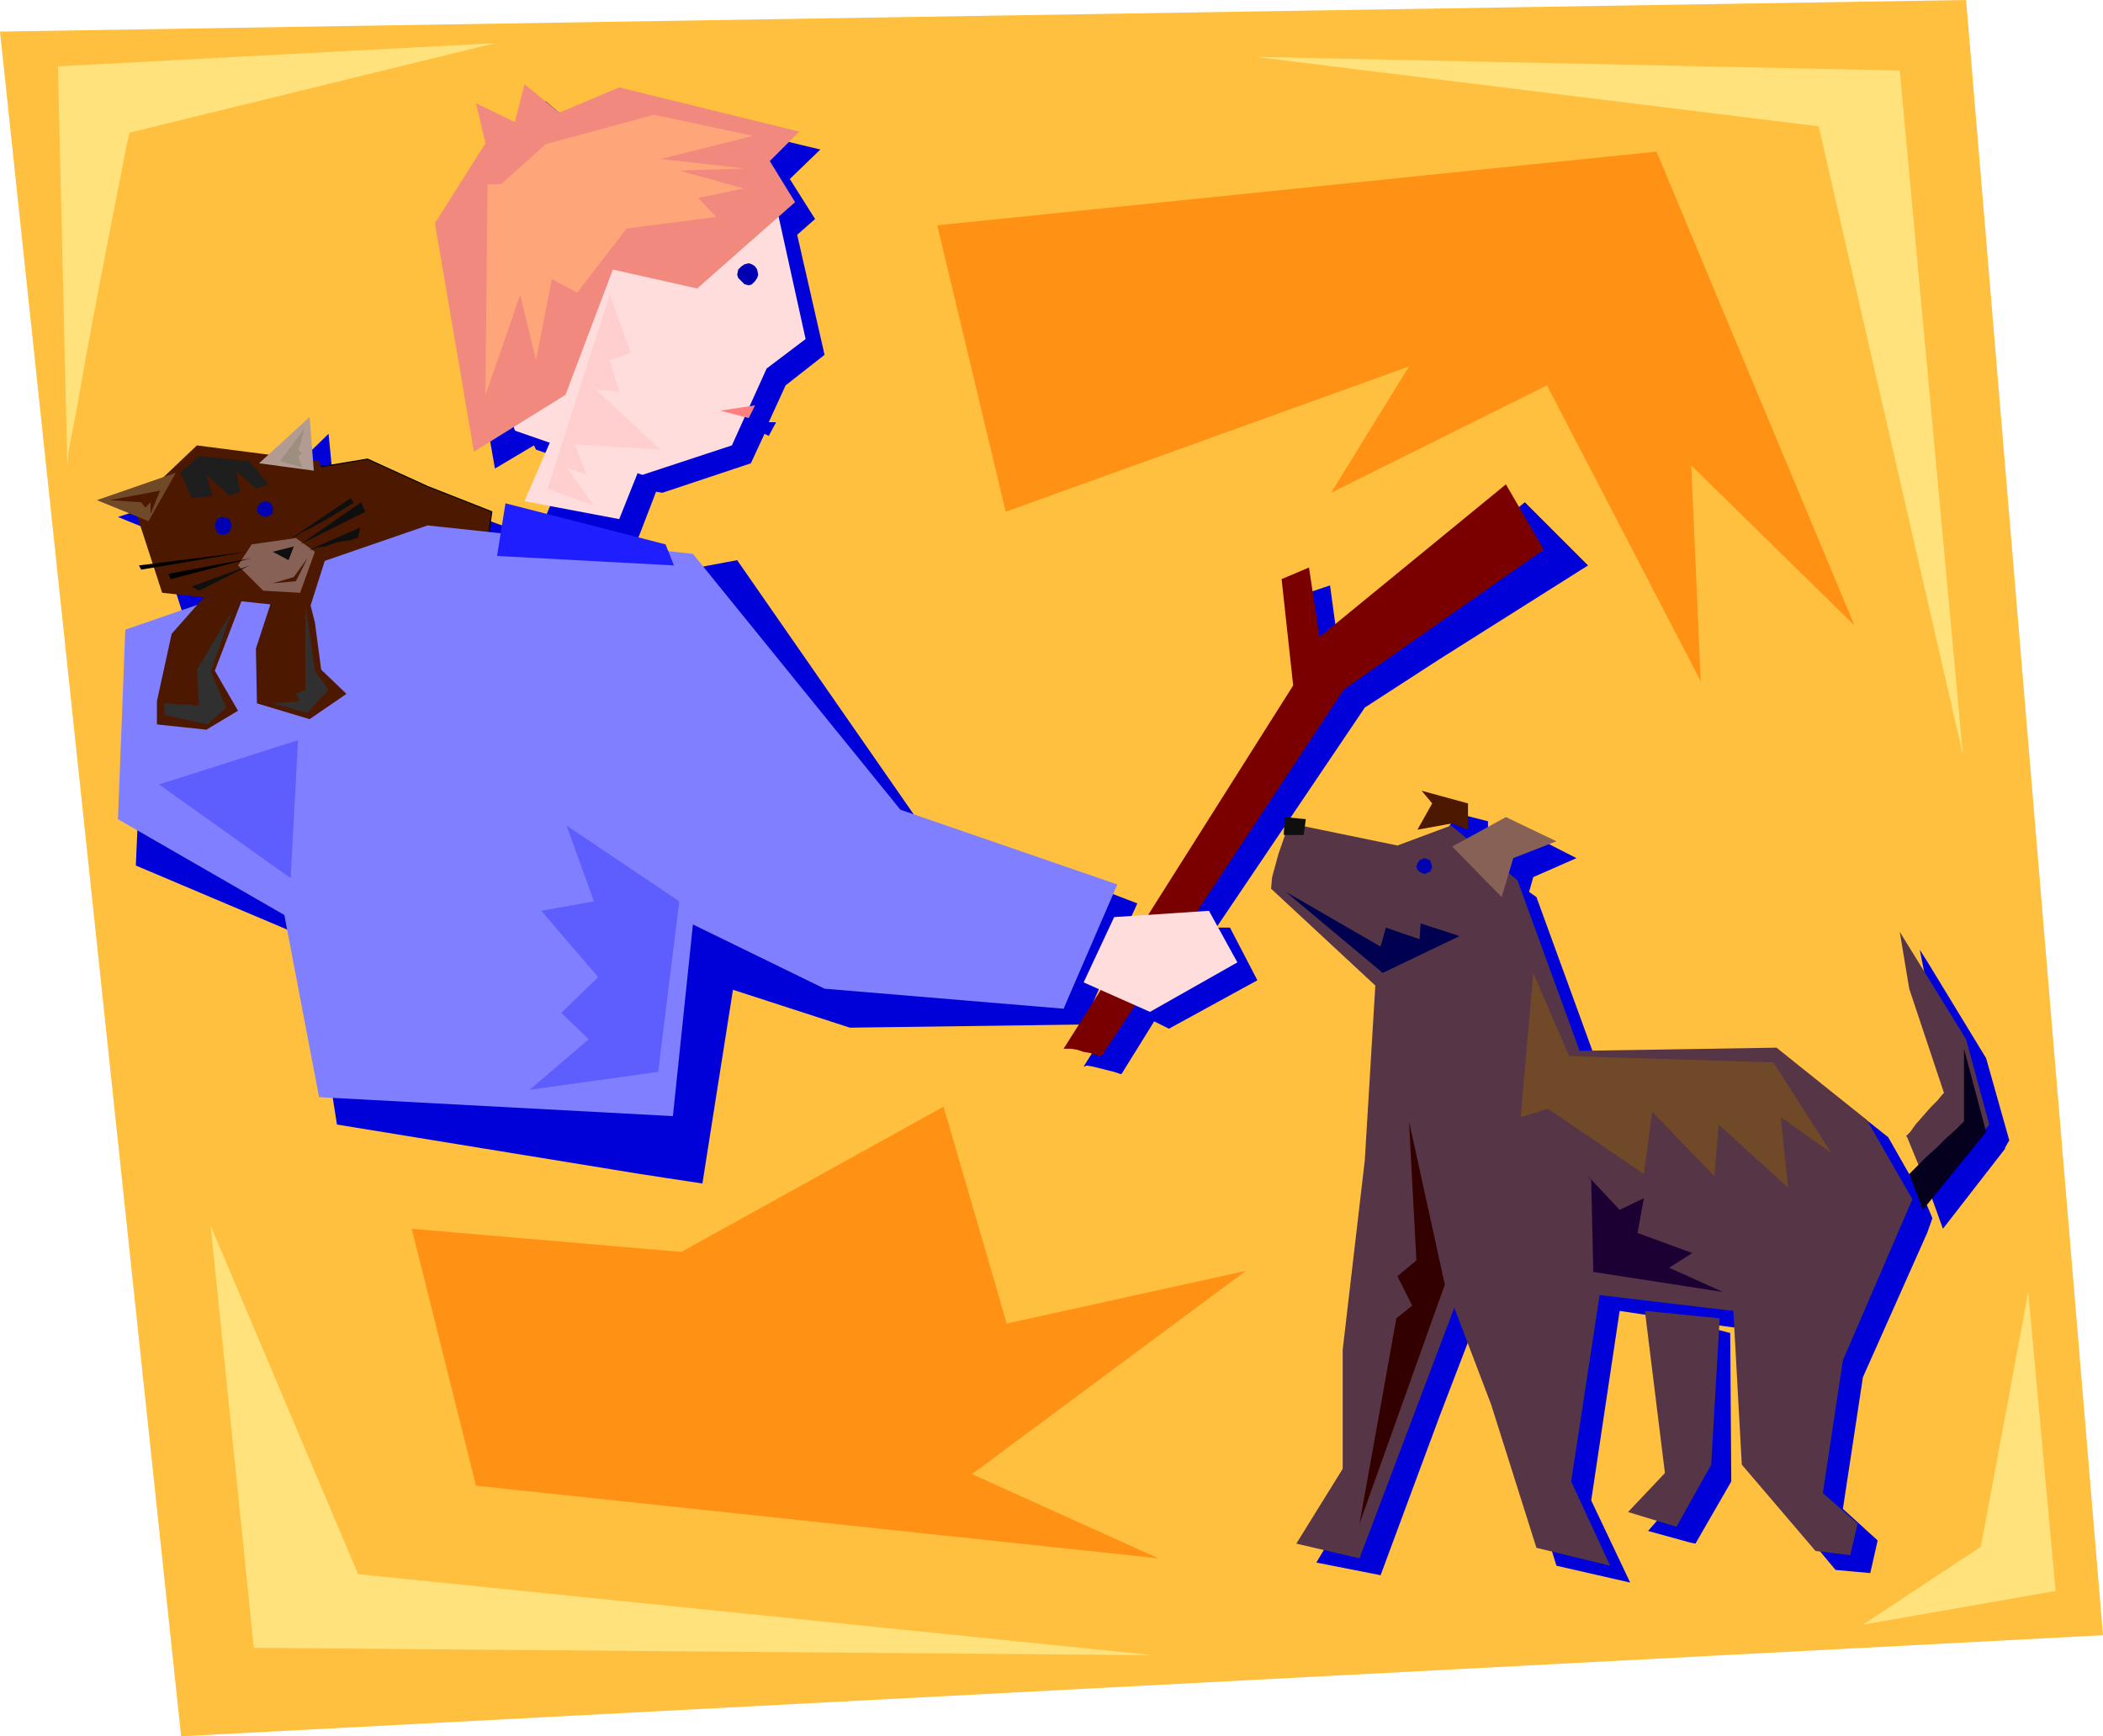
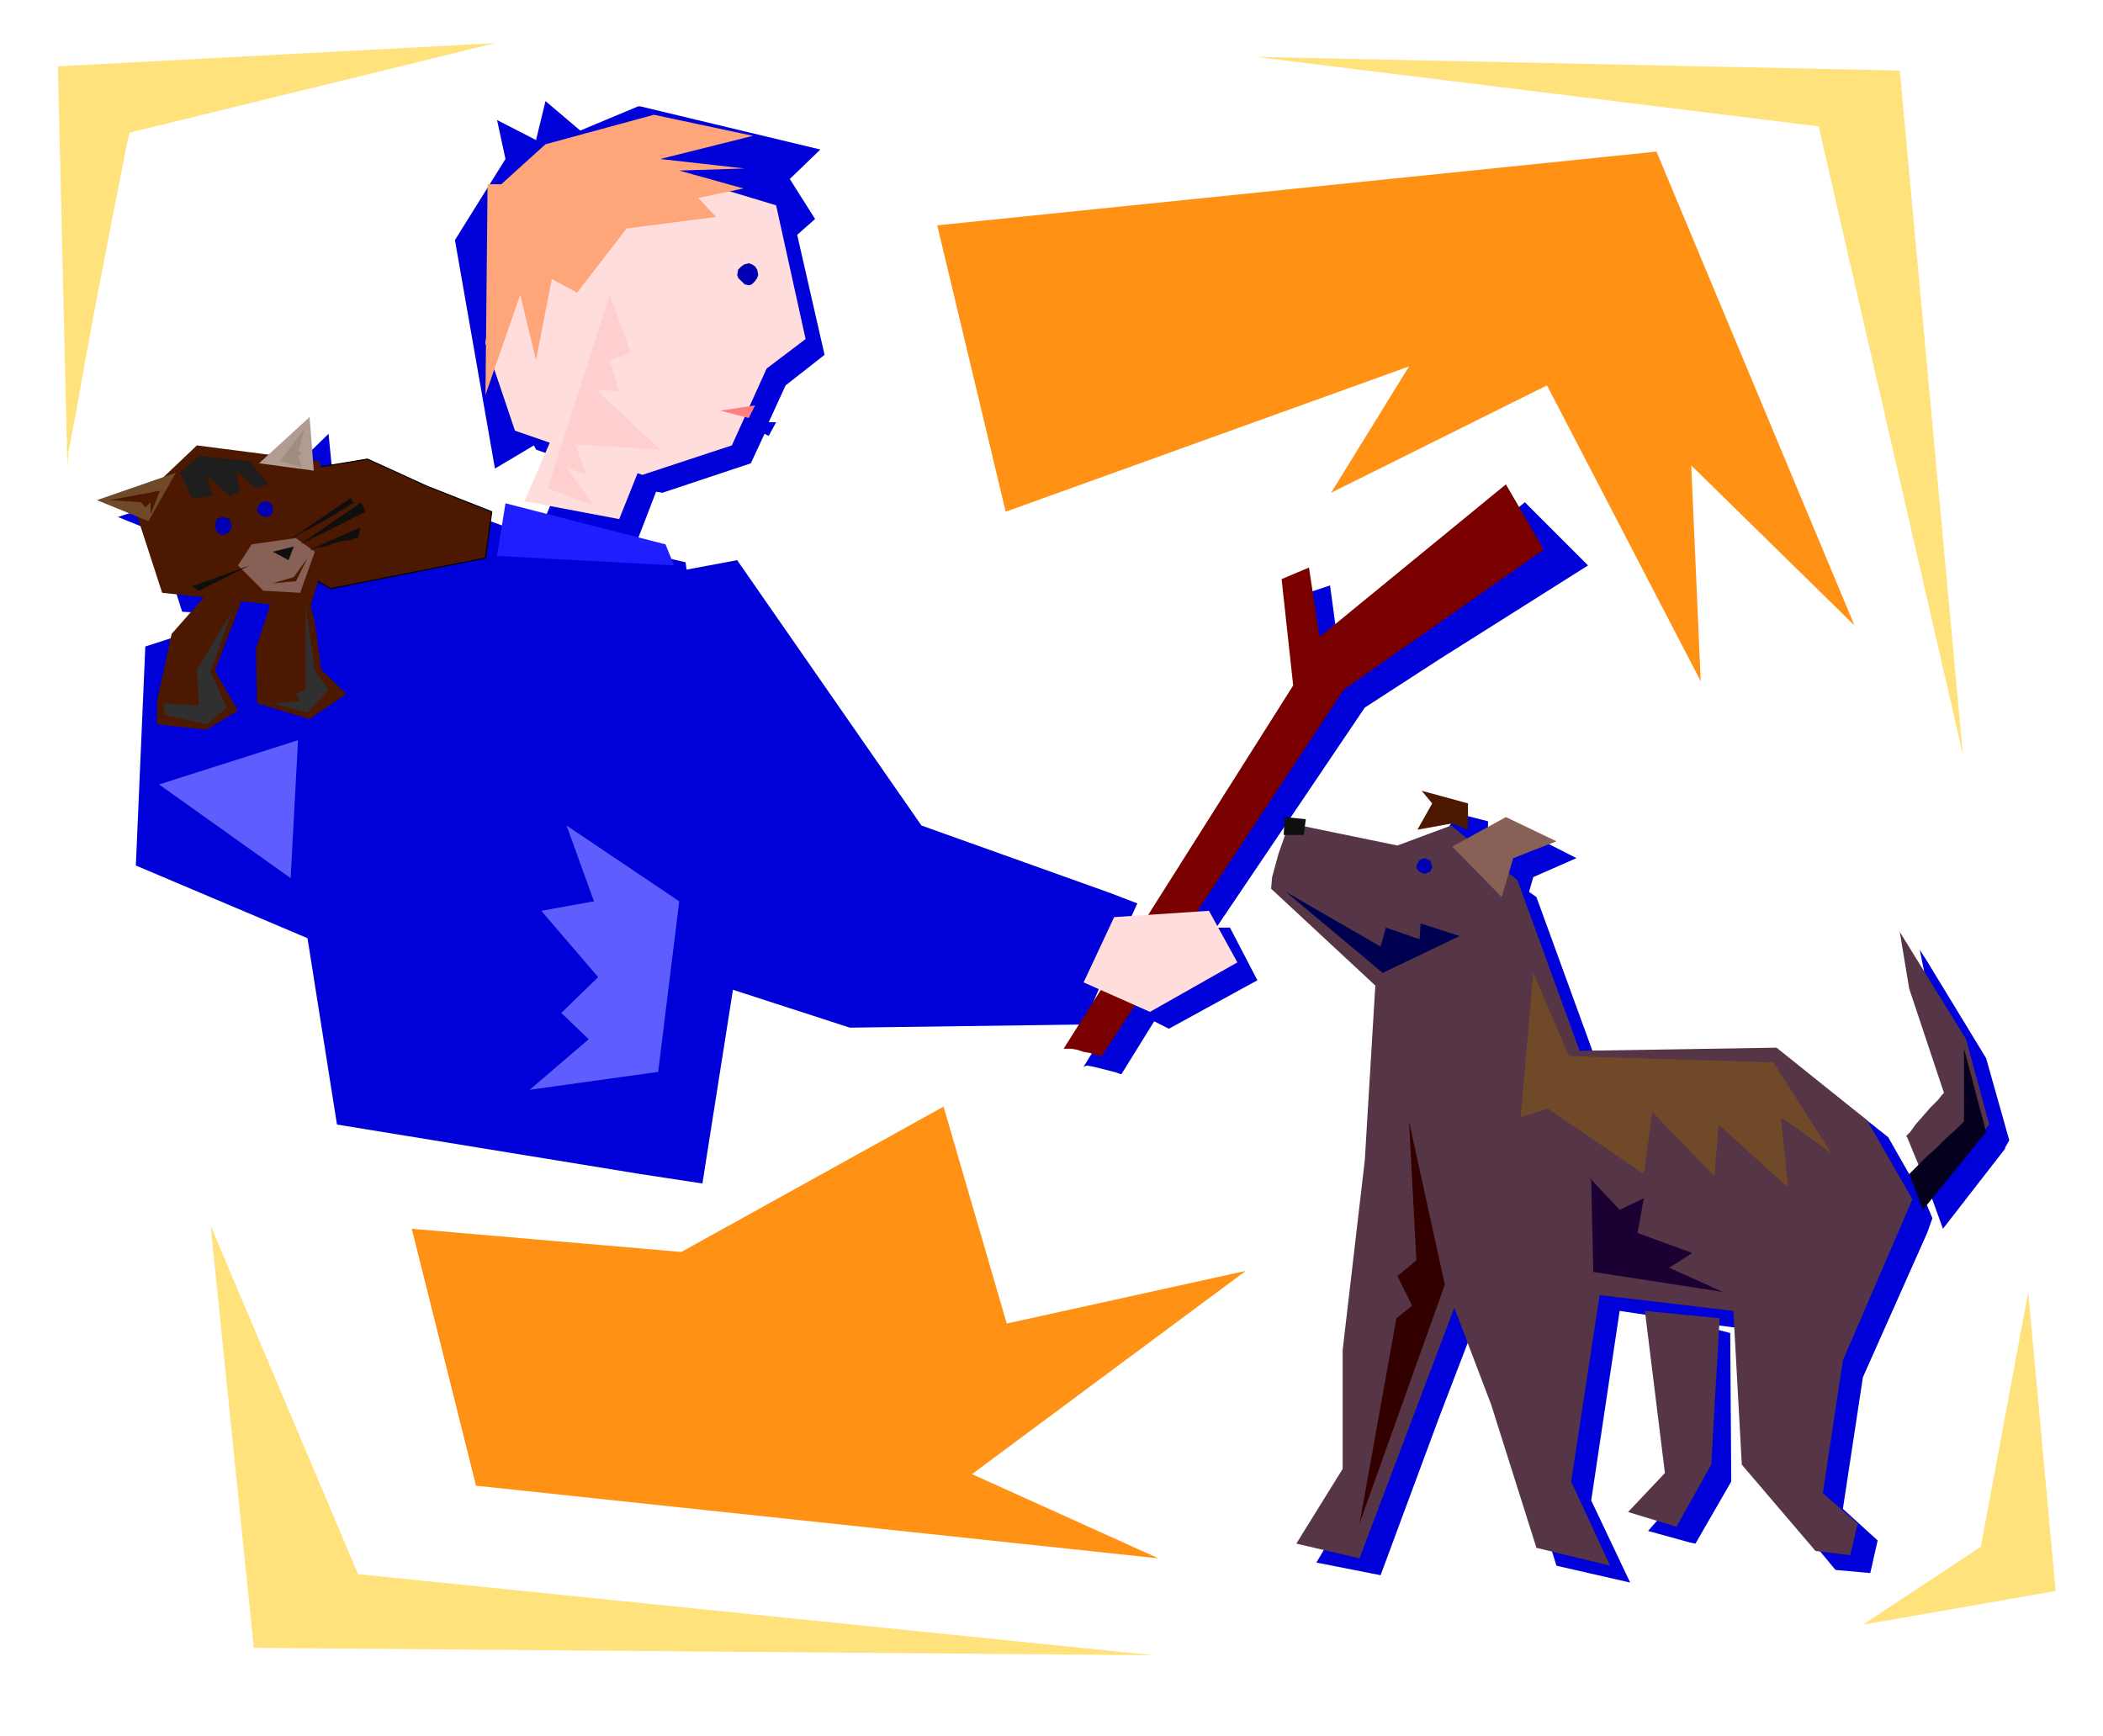
<svg xmlns="http://www.w3.org/2000/svg" fill-rule="evenodd" height="1.649in" preserveAspectRatio="none" stroke-linecap="round" viewBox="0 0 1997 1649" width="1.997in">
  <style>.pen1{stroke:none}.brush4{fill:#563547}.brush5{fill:#876056}.brush6{fill:#4c1900}.brush9{fill:#704928}.brush10{fill:#0f0f0f}.brush11{fill:#0000b2}.brush16{fill:#fdd}</style>
-   <path class="pen1" style="fill:#ffbf3f" d="m0 30 172 1619 1825-96L1867 0 0 30z" />
  <path class="pen1" d="M1830 1171v-26l5 12-5 14zm0-74 11 27-4 2-3 3-1 1-1 1 13 36 59-76v-1l4-7-22-78-56-92v24l2 18 33 99-1 1-4 4-5 6-6 6-6 8-6 6-4 6-3 4v2zm-187 169 1 141-34 59-5-1v-209l38 10zm187-353v24l-7-35 7 11zm0 182v2h-1v-1l1-1zm0 50-37-65-87-69-101 2v242l58 8 10 144 70 84 33 3 7-31-33-30 19-125 61-137v-26zm-225 320-40-11 34-39-15-163 21 4v209zm0-452-87 1-59-162-7-5 4-14 41-18-49-25-36 22-15-13-30 12v534l33-86 36 93 42 135 70 16-37-78 27-180 67 10v-242zm-238-209v-3l12-21-9-11 43 11v24l-15-7-31 7zm0-178v-83l81-66 60 60-141 89zm0-83v83l-71 46-141 209h13l26 50-84 46-14-7-31 50h-1l-3-1-3-1-4-1v-44l9-16-9-5v-13l23-51 32-3 137-217-10-103 27-9 9 66 95-79zm0 258-2 3h2v-3zm0 10-21 8-88-19 2-7-21-1-1 19h1l-5 15-5 15-3 13 1 6 99 91-11 168-21 180v111l-44 74 61 12 56-151V811zm-313 104 26-57-26-10v67zm0-67v67l-25 58-222 3-111-36-29 184-59-9V524l43 10 1 7 48-9 175 252 179 64zm0 91-6 12 6 1v-13zm0 34-25 40 3-1 6 1 8 2 8 2v-44zM608 506V101l171 41-29 28 24 38-17 15 26 114-37 29-16 35h7l-7 13-4-2-13 28-84 28-6-1-15 39zm0-405v405l-2 5-88-20 22-53-31-11-2-4-37 22-38-217 48-77-8-37 37 19 9-37 33 28 55-23h2zm0 423-108-29-4 27-13-1 2-19-61-22-56-27-43 7-3-5-6-2-4-41-38 37-68-9-33 31-61 20 37 15 14 46-12 2 3 4h1l2-1h3l5-1 8 25 38 2-5 9-68 22-9 208 163 69 28 177 288 47V524z" style="fill:#0000d8" />
  <path class="pen1 brush4" d="m1207 844 99 92-10 166-21 180v113l-44 71 60 14 90-238 35 92 43 136 70 17-37-80 27-177 127 15 8 146 70 82 33 4 7-30-33-29 19-126 66-153-43-75-86-69-187 3-59-162-63-52-51 19-102-21-4 9-7 20-6 22-1 11zm604 236 23 56 55-68-22-81-63-102 9 54 33 99-2 2-4 5-7 7-7 8-7 8-5 7-4 4 1 1z" />
  <path class="pen1 brush4" d="m1633 1252-8 139-33 59-46-14 35-37-19-154 71 7z" />
  <path class="pen1 brush5" d="m1379 804 51-28 48 23-41 16-11 37-47-48z" />
  <path class="pen1 brush6" d="m1346 788 14-25-10-12 44 12v25l-15-6-33 6z" />
  <path class="pen1" style="fill:#000051" d="m1221 847 92 77 73-35-37-12-1 15-32-11-5 18-90-52z" />
  <path class="pen1" style="fill:#1c0033" d="m1511 1121 2 87 123 19-51-23 22-14-52-19 6-33-23 11-31-33 4 5z" />
  <path class="pen1 brush9" d="m1456 924 34 79 194 6 55 86-48-34 7 67-66-60-4 49-59-61-8 59-91-62-26 8 12-137z" />
  <path class="pen1 brush10" d="m1220 776-1 17h19l2-15-20-2z" />
  <path class="pen1 brush11" d="m1353 815-3 1-2 1-2 3-1 3 1 3 2 2 2 1 3 1 2-1 3-1 1-2 1-3-1-3-1-3-3-1-2-1z" />
  <path class="pen1" style="fill:#05001e" d="m1813 1115 13 34 60-74-21-79v69l-2 2-6 6-9 8-9 9-10 9-8 8-6 6-2 2z" />
  <path class="pen1" style="fill:#300" d="m1338 1065 34 155-81 227 35-195 15-12-14-28 18-15-7-132z" />
  <path class="pen1" style="fill:#7a0000" d="m1010 996 218-345-11-101 26-11 10 66 177-145 36 62-190 133-230 348h-1l-4-1-6-2-6-1-6-2-6-1h-7z" />
  <path class="pen1 brush6" d="m246 453 103-17 57 26 61 24-6 44-147 29-55-31-2-12-4-26-5-26-2-11z" />
  <path fill="none" style="stroke:#000;stroke-width:1;stroke-linejoin:round" d="m246 453 103-17 57 26 61 24-6 44-147 29-55-31h0l-2-12-4-26-5-26-2-11" />
  <path class="pen1 brush16" d="m537 386-39 90 90 17 28-70-79-37z" />
  <path class="pen1 brush16" d="m737 195 28 127-37 28-33 73-85 28-121-42-28-83 15-120 92-62 169 51z" />
-   <path class="pen1" style="fill:#f2897f" d="m450 429-37-217 48-76-9-38 37 18 9-36 33 27 57-24 171 42-28 28 24 39-93 82-80-18-45 119-87 54z" />
-   <path class="pen1" style="fill:#7f7fff" d="m406 499 252 27 197 243 206 71-51 118-227-19-125-61-19 182-336-18-33-173-158-91 7-180 287-99z" />
  <path class="pen1 brush6" d="m154 563-27-83 60-57 116 15 18 55-27 85-140-15z" />
  <path class="pen1 brush9" d="m141 495-49-20 75-26-26 46z" />
  <path class="pen1" style="fill:#b29b93" d="m246 440 48-44 4 51-52-7z" />
  <path class="pen1 brush6" d="m207 552-44 50-14 64v22l47 5 30-18-22-38 31-81-28-4zm54 9-18 55 1 52 50 15 35-24-24-23-6-45-11-43-4 2-8 3-10 5-5 3z" />
  <path class="pen1 brush11" d="m211 491-3 1-2 1-1 3-1 3 1 4 1 2 2 2 3 1 4-1 3-2 1-2 1-4-1-3-1-3-3-1-4-1zm41-15-3 1-2 1-2 3-1 3 1 3 2 2 2 1 3 1 3-1 2-1 2-2v-6l-2-3-2-1-3-1z" />
  <path class="pen1" style="fill:#1e1e1e" d="m171 449 18-16 48 5 18 22-12 4-19-17 4 20-10 4-22-20 6 20-20 2-2-4-3-8-4-8-2-4z" />
  <path class="pen1 brush5" d="m239 517-13 20 24 24 35 2 14-39-18-13-42 6z" />
  <path class="pen1 brush10" d="m259 524 15 8 5-13-20 5z" />
  <path class="pen1 brush6" d="m259 554 20-6 13-18-11 22-22 2z" />
-   <path class="pen1" d="m235 524-103 13 2 4 101-17zm4 6-79 15 2 5 77-20z" style="fill:#000" />
  <path class="pen1 brush10" d="m237 537-55 20 7 4 48-24zm40-26 56-38 3 5-3 1-6 4-10 6-10 6-11 6-10 5-6 4-3 1zm8 6 58-40 4 9-62 31zm9 5 48-21-2 10h-2l-5 2-8 1-8 2-8 3-8 1-5 2h-2z" />
  <path class="pen1 brush6" d="m104 475 48-9-9 22v-11l-5 5-4-5-30-2z" />
  <path class="pen1" style="fill:#9e8e7f" d="m266 438 23-31-4 16-2 4 4 4-4 2 4 11-21-6z" />
  <path class="pen1" d="M156 668v11l41 9 18-16-15-34 20-57-33 55 2 34h-5l-5-1h-13l-5-1h-5zm134-94 9 63 13 18-20 22-33-9 26-2-4-7 9-4v-81z" style="fill:#303030" />
  <path class="pen1" d="m151 745 132-42-7 131-125-89zm494 111-20 162-122 17 56-48-26-25 35-34-54-63 50-9-26-72 107 72z" style="fill:#5e5eff" />
  <path class="pen1" style="fill:#1e1eff" d="m480 478-8 50 168 9-8-20-152-39z" />
  <path class="pen1" style="fill:#ffa57a" d="m461 375 2-200h13l42-38 103-28 94 20-88 22 80 9-62 2 61 17-43 9 17 18-85 11-47 61-24-13-15 77-15-62-33 95z" />
  <path class="pen1 brush11" d="m711 250-4 1-3 2-3 3-1 5 1 3 3 3 3 3 4 1 3-1 3-3 2-3 1-3-1-5-2-3-3-2-3-1z" />
  <path class="pen1" style="fill:#ff7f7f" d="m684 390 33-5-6 12-27-7z" />
  <path class="pen1 brush16" d="m1058 871-29 62 63 28 83-47-27-49-90 6z" />
  <path class="pen1" style="fill:#ffcece" d="m579 280-59 184 44 16-26-36 19 7-11-29 81 5-61-57 22 2-9-30 20-7-20-55z" />
  <path class="pen1" d="m200 1164 41 401 854 7-755-77-140-331zm1726 63 26 284-183 32 112-74 45-242zM64 444 55 63l415-22-347 85-3 13-7 36-10 51-11 57-11 59-9 51-7 36-1 15zM1192 54l612 13 60 650-137-597-535-66z" style="fill:#ffe27c" />
  <path class="pen1" d="m890 214 683-70 188 450-155-152 9 205-146-281-205 102 74-120-383 138-65-272zm-499 953 61 244 648 69-177-80 260-193-227 50-60-206-249 138-256-22z" style="fill:#ff9114" />
</svg>